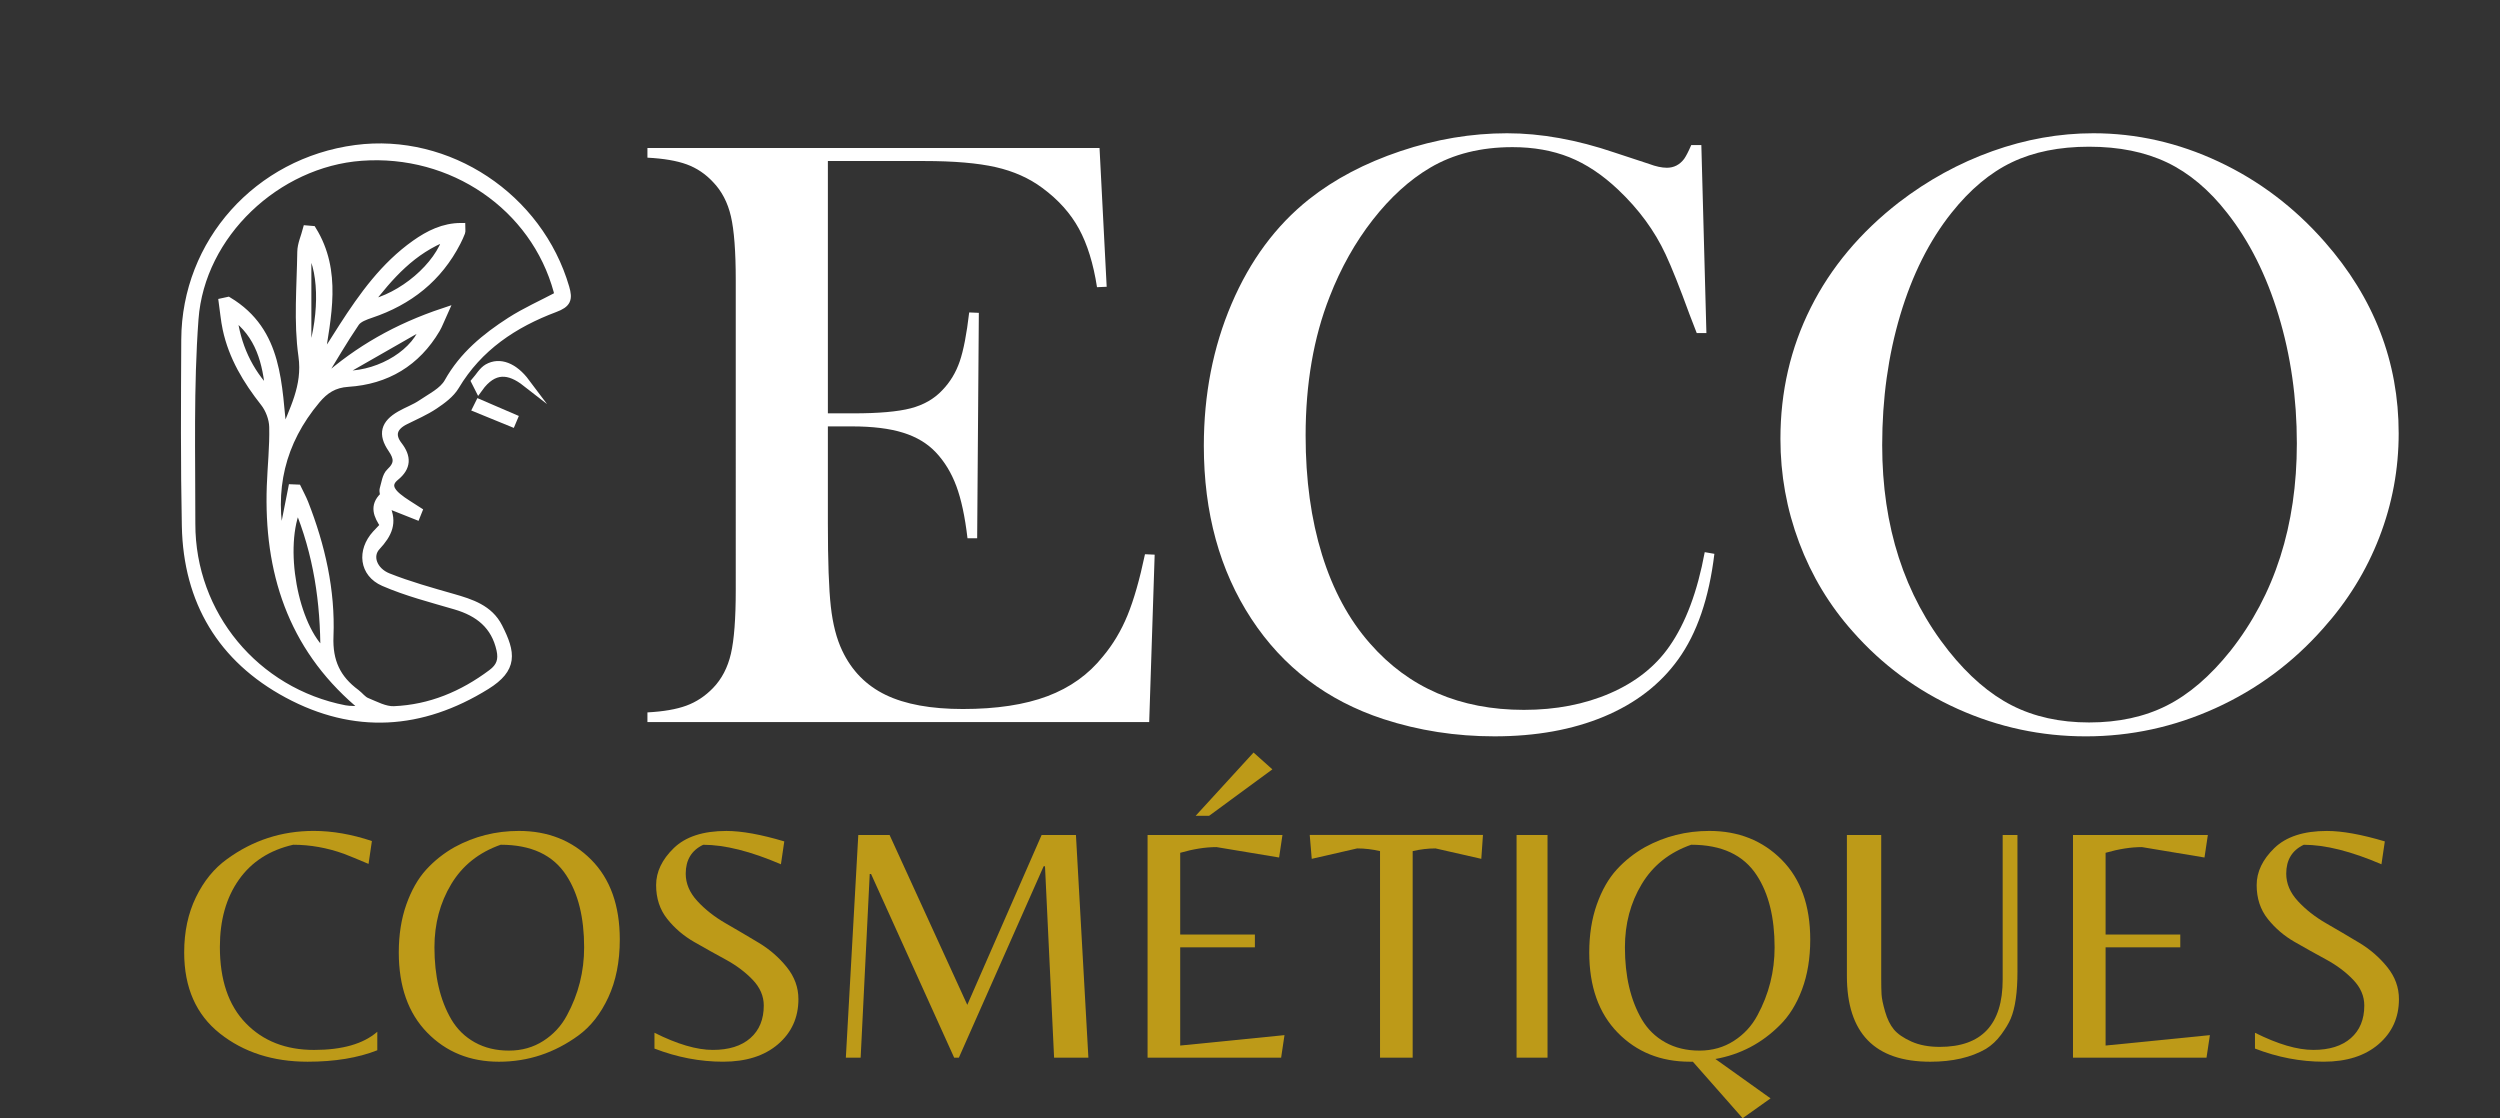
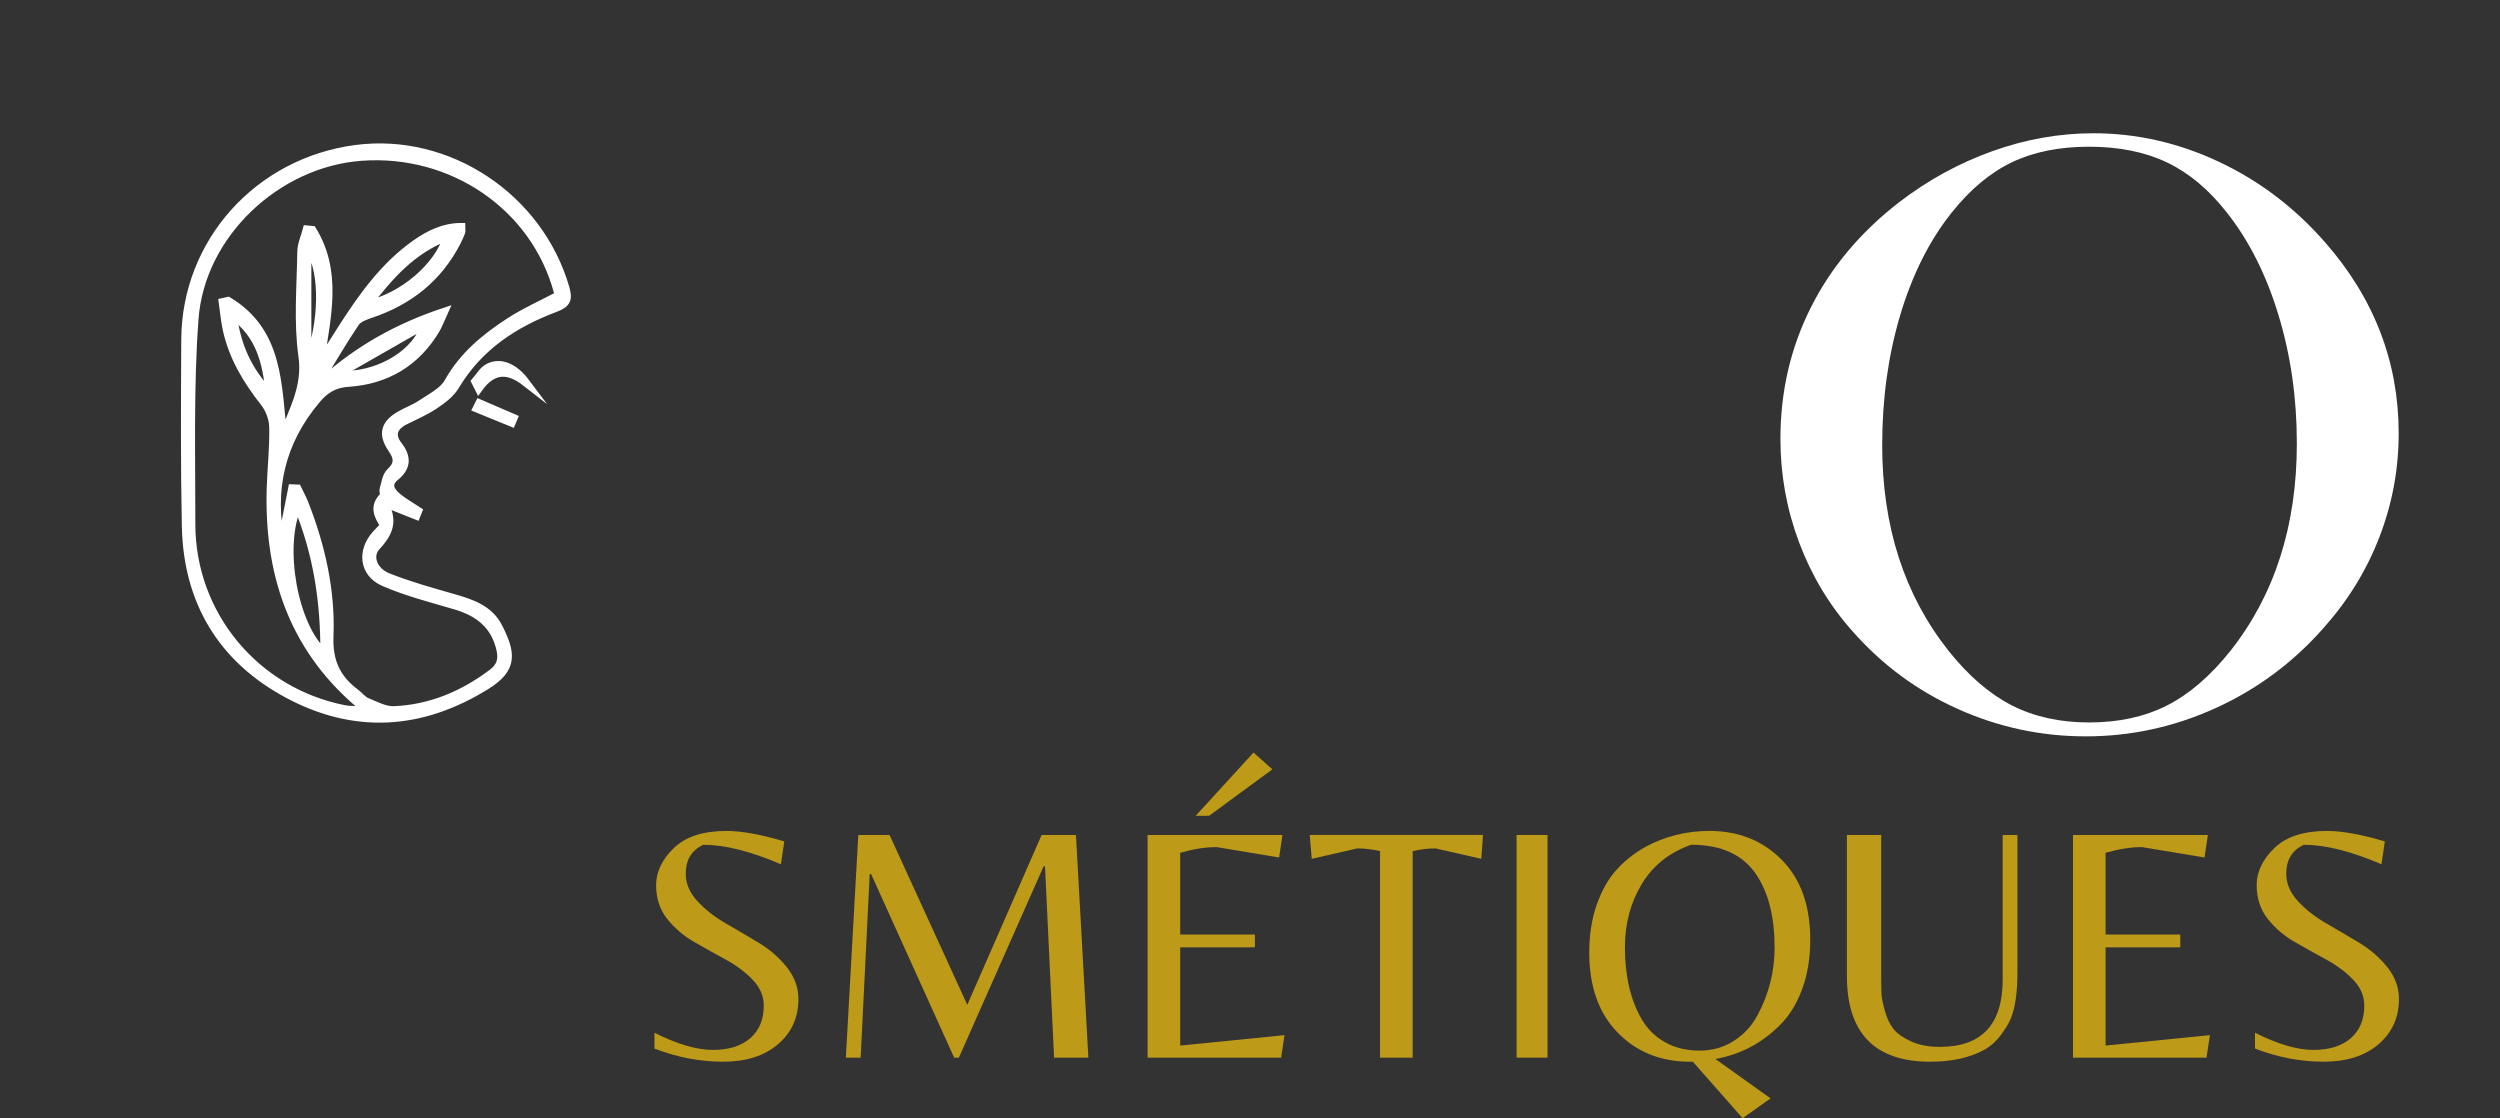
<svg xmlns="http://www.w3.org/2000/svg" version="1.1" id="Calque_1" x="0px" y="0px" width="156.5px" height="70px" viewBox="0 -5 156.5 70" enable-background="new 0 -5 156.5 70" xml:space="preserve">
  <rect x="0" y="-5" width="156.5" height="70" fill="#333333" stroke="none" />
  <g>
-     <path fill="#BD9A18" d="M19.258,61.463c-2.176,0-4.008-0.59-5.496-1.77c-1.488-1.18-2.232-2.871-2.232-5.074   c0-1.293,0.245-2.443,0.737-3.455c0.491-1.01,1.137-1.803,1.938-2.379c1.614-1.18,3.425-1.77,5.433-1.77   c1.165,0,2.379,0.211,3.643,0.633l-0.21,1.432c-0.66-0.281-1.172-0.49-1.537-0.631c-1.053-0.379-2.113-0.568-3.18-0.568   c-1.474,0.336-2.607,1.066-3.4,2.189c-0.793,1.123-1.19,2.527-1.19,4.211c0,2.064,0.54,3.654,1.622,4.77   c1.081,1.117,2.506,1.674,4.274,1.674c1.769,0,3.088-0.379,3.959-1.137v1.158C22.409,61.223,20.956,61.463,19.258,61.463z" />
-     <path fill="#BD9A18" d="M32.481,47.016c1.825,0,3.334,0.602,4.528,1.801c1.193,1.201,1.79,2.867,1.79,5.002   c0,1.375-0.239,2.58-0.716,3.611c-0.478,1.031-1.102,1.828-1.874,2.391c-1.502,1.094-3.159,1.643-4.97,1.643   s-3.31-0.607-4.496-1.822c-1.186-1.215-1.779-2.889-1.779-5.021c0-1.109,0.158-2.109,0.474-3.002   c0.316-0.891,0.729-1.617,1.242-2.18c0.512-0.561,1.105-1.031,1.779-1.41C29.695,47.354,31.036,47.016,32.481,47.016z    M29.723,60.252c0.618,0.344,1.33,0.516,2.137,0.516s1.527-0.203,2.159-0.611c0.631-0.406,1.123-0.939,1.474-1.6   c0.716-1.32,1.074-2.738,1.074-4.254c0-1.867-0.372-3.369-1.116-4.506c-0.829-1.277-2.197-1.916-4.106-1.916   c-1.362,0.477-2.394,1.297-3.096,2.463c-0.702,1.166-1.053,2.484-1.053,3.959c0,1.797,0.351,3.299,1.053,4.506   C28.614,59.428,29.105,59.908,29.723,60.252z" />
    <path fill="#BD9A18" d="M42.926,49.691c0,0.617,0.242,1.189,0.727,1.715c0.484,0.527,1.074,0.99,1.769,1.391   s1.386,0.807,2.074,1.221c0.688,0.414,1.274,0.924,1.758,1.527s0.727,1.271,0.727,2c0,1.152-0.425,2.092-1.274,2.822   c-0.85,0.73-1.998,1.096-3.443,1.096s-2.878-0.275-4.295-0.822v-0.99c1.432,0.717,2.649,1.074,3.653,1.074   c1.003,0,1.786-0.244,2.348-0.736c0.561-0.492,0.842-1.172,0.842-2.043c0-0.59-0.232-1.127-0.695-1.611   c-0.463-0.484-1.025-0.904-1.685-1.264c-0.66-0.357-1.319-0.727-1.979-1.105c-0.66-0.379-1.222-0.859-1.685-1.441   c-0.463-0.582-0.695-1.289-0.695-2.117s0.369-1.6,1.105-2.316c0.737-0.715,1.835-1.074,3.296-1.074   c0.955,0,2.162,0.219,3.622,0.654l-0.21,1.432c-1.895-0.814-3.517-1.221-4.864-1.221C43.291,48.23,42.926,48.834,42.926,49.691z" />
    <path fill="#BD9A18" d="M60.552,57.904l4.654-10.635h2.148l0.779,13.939h-2.147l-0.569-11.98h-0.084l-5.307,11.98H59.73   l-5.201-11.496h-0.084l-0.568,11.496H52.95l0.779-13.939h1.958L60.552,57.904z" />
    <path fill="#BD9A18" d="M71.838,61.209V47.27h8.444l-0.21,1.41l-3.917-0.652c-0.688,0-1.446,0.119-2.274,0.357v5.117h4.675v0.801   h-4.675v6.148l6.528-0.652l-0.21,1.41H71.838z M75.692,46.068H74.85l3.622-3.959l1.179,1.053L75.692,46.068z" />
    <path fill="#BD9A18" d="M88.432,61.209h-2.042v-12.93c-0.478-0.111-0.955-0.168-1.432-0.168l-2.843,0.652l-0.126-1.494h10.845   l-0.105,1.494l-2.864-0.652c-0.477,0-0.955,0.057-1.432,0.168V61.209z" />
    <path fill="#BD9A18" d="M96.875,47.27v13.939h-1.938V47.27H96.875z" />
    <path fill="#BD9A18" d="M107.004,47.016c1.825,0,3.334,0.602,4.527,1.801c1.193,1.201,1.79,2.867,1.79,5.002   c0,1.166-0.172,2.207-0.516,3.127c-0.345,0.92-0.811,1.668-1.4,2.242c-1.123,1.123-2.464,1.826-4.022,2.105l3.454,2.465L109.089,65   l-3.116-3.537h-0.189c-1.825,0-3.331-0.607-4.518-1.822s-1.779-2.889-1.779-5.021c0-1.109,0.158-2.109,0.474-3.002   c0.316-0.891,0.73-1.617,1.243-2.18c0.512-0.561,1.105-1.031,1.779-1.41C104.217,47.354,105.558,47.016,107.004,47.016z    M104.246,60.252c0.618,0.344,1.33,0.516,2.138,0.516s1.526-0.203,2.158-0.611c0.632-0.406,1.123-0.939,1.475-1.6   c0.716-1.32,1.073-2.738,1.073-4.254c0-1.867-0.372-3.369-1.115-4.506c-0.829-1.277-2.197-1.916-4.106-1.916   c-1.362,0.477-2.394,1.297-3.096,2.463s-1.053,2.484-1.053,3.959c0,1.797,0.351,3.299,1.053,4.506   C103.137,59.428,103.628,59.908,104.246,60.252z" />
    <path fill="#BD9A18" d="M126.293,47.27v8.549c0,1.307-0.141,2.289-0.422,2.949c-0.125,0.295-0.326,0.627-0.599,1   c-0.273,0.371-0.594,0.67-0.958,0.895c-0.927,0.533-2.085,0.801-3.475,0.801c-3.481,0-5.223-1.791-5.223-5.371V47.27h2.148v8.992   c0,0.406,0.007,0.736,0.021,0.988c0.014,0.254,0.088,0.611,0.222,1.074c0.133,0.463,0.315,0.836,0.547,1.117   c0.231,0.279,0.597,0.533,1.096,0.758c0.498,0.225,1.091,0.336,1.779,0.336c2.625,0,3.938-1.402,3.938-4.211V47.27H126.293z" />
    <path fill="#BD9A18" d="M129.769,61.209V47.27h8.443l-0.211,1.41l-3.916-0.652c-0.688,0-1.447,0.119-2.275,0.357v5.117h4.676v0.801   h-4.676v6.148l6.529-0.652l-0.211,1.41H129.769z" />
    <path fill="#BD9A18" d="M143.118,49.691c0,0.617,0.242,1.189,0.727,1.715c0.484,0.527,1.074,0.99,1.768,1.391   c0.695,0.4,1.387,0.807,2.074,1.221c0.689,0.414,1.275,0.924,1.76,1.527s0.727,1.271,0.727,2c0,1.152-0.426,2.092-1.275,2.822   s-1.996,1.096-3.441,1.096c-1.447,0-2.879-0.275-4.297-0.822v-0.99c1.432,0.717,2.65,1.074,3.654,1.074s1.785-0.244,2.348-0.736   c0.561-0.492,0.842-1.172,0.842-2.043c0-0.59-0.23-1.127-0.695-1.611c-0.463-0.484-1.023-0.904-1.684-1.264   c-0.66-0.357-1.32-0.727-1.98-1.105s-1.221-0.859-1.684-1.441s-0.695-1.289-0.695-2.117s0.369-1.6,1.105-2.316   c0.736-0.715,1.836-1.074,3.295-1.074c0.955,0,2.162,0.219,3.623,0.654l-0.211,1.432c-1.895-0.814-3.516-1.221-4.863-1.221   C143.483,48.23,143.118,48.834,143.118,49.691z" />
  </g>
  <path fill-rule="evenodd" clip-rule="evenodd" fill="#FFFFFF" stroke="#FFFFFF" stroke-width="0.5" stroke-miterlimit="10" d="  M26.063,27.28c-0.59-0.235-1.182-0.469-1.761-0.699c-0.061,0.055-0.155,0.118-0.149,0.131c0.476,0.993,0.15,1.711-0.58,2.496  c-0.563,0.601-0.201,1.55,0.711,1.916c1.314,0.523,2.69,0.906,4.054,1.296c1.15,0.33,2.282,0.688,2.867,1.836  c0.833,1.633,0.955,2.593-0.766,3.664c-4.073,2.526-8.253,2.78-12.442,0.527c-4.123-2.22-6.269-5.811-6.364-10.51  c-0.08-3.893-0.056-7.791-0.036-11.684c0.031-6.08,4.557-11.12,10.671-11.927c5.787-0.764,11.47,3.01,13.124,8.686  c0.208,0.718,0.11,1-0.658,1.286c-2.566,0.964-4.777,2.425-6.232,4.867c-0.292,0.49-0.816,0.874-1.306,1.203  c-0.574,0.385-1.225,0.661-1.848,0.974c-0.709,0.357-0.921,0.879-0.418,1.533c0.57,0.734,0.563,1.366-0.177,1.969  c-0.583,0.474-0.282,0.915,0.13,1.263c0.397,0.333,0.864,0.585,1.299,0.875C26.144,27.079,26.104,27.18,26.063,27.28z   M20.113,18.632c0.064,0.049,0.125,0.098,0.188,0.148c2.126-1.877,4.521-3.267,7.496-4.257c-0.244,0.537-0.342,0.817-0.49,1.071  c-1.238,2.101-3.123,3.217-5.513,3.372c-0.897,0.057-1.462,0.437-1.988,1.063c-2.218,2.641-2.924,5.65-2.202,9.02  c0.229-1.161,0.458-2.317,0.687-3.479c0.108,0.005,0.219,0.01,0.328,0.014c0.145,0.302,0.309,0.598,0.434,0.912  c1.052,2.679,1.688,5.47,1.573,8.34c-0.063,1.58,0.456,2.666,1.659,3.552c0.227,0.17,0.41,0.435,0.661,0.536  c0.559,0.229,1.154,0.557,1.722,0.533c2.273-0.098,4.292-0.943,6.117-2.309c0.544-0.402,0.681-0.844,0.546-1.467  c-0.337-1.542-1.365-2.346-2.811-2.771c-1.513-0.445-3.058-0.838-4.495-1.463c-1.287-0.56-1.432-1.966-0.484-3.007  c0.163-0.181,0.332-0.354,0.517-0.546c-0.424-0.623-0.685-1.215-0.05-1.827c0.073-0.071-0.035-0.302,0.006-0.44  c0.11-0.368,0.159-0.833,0.41-1.069c0.539-0.505,0.5-0.889,0.108-1.466c-0.632-0.921-0.447-1.564,0.514-2.116  c0.438-0.252,0.928-0.424,1.344-0.708c0.592-0.404,1.343-0.765,1.667-1.343c0.936-1.676,2.34-2.821,3.888-3.818  c0.945-0.606,1.984-1.067,2.995-1.602c-0.01-0.088-0.007-0.184-0.032-0.273c-1.442-5.308-6.596-8.835-12.289-8.417  c-5.275,0.386-10.051,4.83-10.443,10.155c-0.313,4.253-0.193,8.543-0.198,12.816c-0.007,5.689,4.016,10.525,9.6,11.611  c0.339,0.064,0.696,0.039,1.224,0.061c-0.233-0.27-0.303-0.373-0.394-0.451c-4.163-3.586-5.649-8.251-5.457-13.588  c0.044-1.233,0.182-2.464,0.151-3.697c-0.012-0.516-0.235-1.112-0.558-1.522c-1.093-1.388-1.984-2.863-2.357-4.606  c-0.119-0.554-0.165-1.121-0.245-1.682c0.116-0.024,0.229-0.049,0.343-0.076c3.216,1.935,3.08,5.281,3.44,8.463  c0.606-1.63,1.479-3.08,1.205-5.016c-0.301-2.133-0.101-4.34-0.071-6.514c0.006-0.469,0.224-0.932,0.346-1.401  c0.114,0.012,0.23,0.021,0.348,0.028c1.608,2.604,0.918,5.409,0.493,8.212c0.53-0.703,0.957-1.431,1.417-2.142  c1.257-1.951,2.606-3.828,4.529-5.191c0.855-0.605,1.775-1.068,2.881-1.068c0,0.155,0.027,0.253-0.003,0.333  c-0.08,0.206-0.172,0.407-0.273,0.604c-1.159,2.261-3,3.711-5.391,4.513c-0.343,0.117-0.768,0.266-0.954,0.537  C21.495,16.309,20.819,17.481,20.113,18.632z M18.64,26.684c-1.159,2.49-0.247,7.583,1.667,9.213  C20.315,32.674,19.878,29.682,18.64,26.684z M23.007,14.062c2.173-0.442,4.469-2.403,4.99-4.255  C25.803,10.648,24.412,12.232,23.007,14.062z M19.242,17.09c0.085-0.005,0.173-0.01,0.261-0.016c0.768-2.45,0.729-5.411-0.261-6.661  C19.242,12.791,19.242,14.941,19.242,17.09z M21.578,18.189c0.049,0.091,0.095,0.181,0.145,0.271  c2.135-0.032,4.409-1.41,4.877-3.144C24.83,16.329,23.203,17.259,21.578,18.189z M16.867,19.601  c-0.167-1.894-0.604-3.665-2.282-4.86C14.811,16.607,15.536,18.242,16.867,19.601z" />
  <path fill-rule="evenodd" clip-rule="evenodd" fill="#FFFFFF" stroke="#FFFFFF" stroke-width="0.5" stroke-miterlimit="10" d="  M32.923,18.948c-1.041-0.812-2.019-0.939-2.954,0.357c-0.071-0.142-0.144-0.285-0.216-0.425c0.255-0.29,0.458-0.668,0.775-0.85  C31.282,17.601,32.175,17.949,32.923,18.948z" />
  <path fill-rule="evenodd" clip-rule="evenodd" fill="#FFFFFF" stroke="#FFFFFF" stroke-width="0.5" stroke-miterlimit="10" d="  M30.002,20.245c0.717,0.31,1.435,0.62,2.152,0.927c-0.041,0.1-0.081,0.195-0.122,0.291c-0.73-0.297-1.46-0.598-2.19-0.896  C29.896,20.458,29.948,20.352,30.002,20.245z" />
  <g>
-     <path fill="#FFFFFF" d="M68.831,4.264l0.447,8.688l-0.605,0.026c-0.228-1.474-0.606-2.694-1.132-3.659s-1.29-1.816-2.29-2.554   c-0.825-0.614-1.8-1.048-2.922-1.303c-1.123-0.254-2.616-0.382-4.476-0.382h-6.028v15.796h1.579c1.597,0,2.799-0.105,3.607-0.316   s1.465-0.588,1.975-1.132c0.492-0.508,0.855-1.11,1.092-1.803c0.238-0.693,0.435-1.715,0.593-3.067l0.604,0.026l-0.105,14.112   h-0.605c-0.158-1.352-0.391-2.439-0.698-3.265c-0.307-0.825-0.733-1.527-1.277-2.106c-0.527-0.562-1.21-0.974-2.054-1.237   c-0.842-0.264-1.913-0.396-3.212-0.396h-1.5v6.029c0,2.405,0.061,4.155,0.185,5.252c0.122,1.097,0.359,2.014,0.71,2.752   c0.597,1.263,1.505,2.188,2.725,2.776c1.22,0.589,2.831,0.883,4.832,0.883c2.105,0,3.87-0.268,5.292-0.803s2.58-1.365,3.475-2.488   c0.632-0.754,1.145-1.614,1.54-2.58c0.395-0.965,0.759-2.238,1.092-3.818l0.606,0.027l-0.342,10.479H40.529v-0.605   c1-0.053,1.812-0.193,2.435-0.422s1.18-0.596,1.672-1.105c0.544-0.562,0.917-1.277,1.119-2.146   c0.202-0.867,0.303-2.197,0.303-3.988V12.531c0-1.79-0.101-3.12-0.303-3.989c-0.202-0.869-0.575-1.583-1.119-2.146   c-0.474-0.508-1.023-0.877-1.645-1.105c-0.624-0.228-1.444-0.368-2.462-0.421V4.264H68.831z" />
-     <path fill="#FFFFFF" d="M106.504,4.08l0.317,11.768h-0.606c-0.193-0.509-0.343-0.896-0.448-1.159   c-0.614-1.685-1.114-2.939-1.5-3.765c-0.685-1.474-1.677-2.826-2.975-4.054c-0.983-0.93-2-1.606-3.053-2.028   C97.185,4.422,96,4.211,94.684,4.211c-1.983,0-3.704,0.43-5.16,1.29c-1.281,0.755-2.475,1.838-3.581,3.251   c-1.105,1.414-2.009,3.023-2.711,4.832c-1,2.545-1.5,5.441-1.5,8.688c0,2.756,0.342,5.24,1.026,7.451   c0.685,2.211,1.686,4.063,3.002,5.555c2.422,2.773,5.634,4.16,9.636,4.16c2,0,3.799-0.347,5.396-1.04   c1.597-0.694,2.834-1.673,3.712-2.936c1.018-1.456,1.755-3.423,2.212-5.897l0.604,0.105c-0.333,2.773-1.087,4.976-2.264,6.607   c-1.123,1.563-2.672,2.756-4.646,3.582c-1.975,0.824-4.261,1.236-6.858,1.236c-2.421,0-4.739-0.359-6.95-1.08   c-3.528-1.158-6.284-3.251-8.267-6.277c-1.984-3.029-2.975-6.64-2.975-10.834c0-3.212,0.579-6.174,1.738-8.886   c1.158-2.711,2.772-4.892,4.844-6.542c1.597-1.263,3.505-2.268,5.727-3.014c2.22-0.746,4.444-1.119,6.673-1.119   c2.124,0,4.37,0.404,6.74,1.211l2.159,0.711c0.421,0.158,0.79,0.237,1.106,0.237c0.438,0,0.798-0.184,1.079-0.553   c0.123-0.175,0.272-0.464,0.447-0.868H106.504z" />
    <path fill="#FFFFFF" d="M111.455,22.469c0-2.95,0.632-5.686,1.896-8.206c1.263-2.521,3.106-4.721,5.528-6.6   c1.808-1.387,3.756-2.454,5.845-3.201c2.088-0.746,4.196-1.12,6.319-1.12c2.702,0,5.318,0.593,7.845,1.778   c2.528,1.186,4.739,2.859,6.636,5.019c3.089,3.513,4.633,7.508,4.633,11.988c0,2.248-0.403,4.417-1.211,6.507   c-0.808,2.09-1.984,3.997-3.527,5.717c-1.896,2.143-4.139,3.803-6.727,4.979c-2.59,1.177-5.297,1.766-8.122,1.766   c-2.791,0-5.459-0.57-8.004-1.712c-2.545-1.142-4.739-2.758-6.582-4.849c-1.457-1.633-2.575-3.49-3.357-5.571   C111.845,26.882,111.455,24.718,111.455,22.469z M117.825,22.865c0,5.094,1.386,9.388,4.161,12.883   c1.246,1.563,2.566,2.701,3.961,3.412c1.396,0.711,3.006,1.066,4.831,1.066c1.844,0,3.463-0.351,4.857-1.054   c1.396-0.702,2.725-1.844,3.989-3.425c2.772-3.513,4.159-7.842,4.159-12.989c0-2.828-0.381-5.502-1.146-8.022   c-0.763-2.52-1.839-4.659-3.224-6.416c-1.124-1.439-2.375-2.489-3.752-3.148c-1.379-0.658-3.006-0.988-4.885-0.988   c-1.859,0-3.472,0.325-4.831,0.975c-1.36,0.65-2.619,1.704-3.778,3.162c-1.386,1.739-2.458,3.874-3.212,6.402   S117.825,19.966,117.825,22.865z" />
  </g>
</svg>